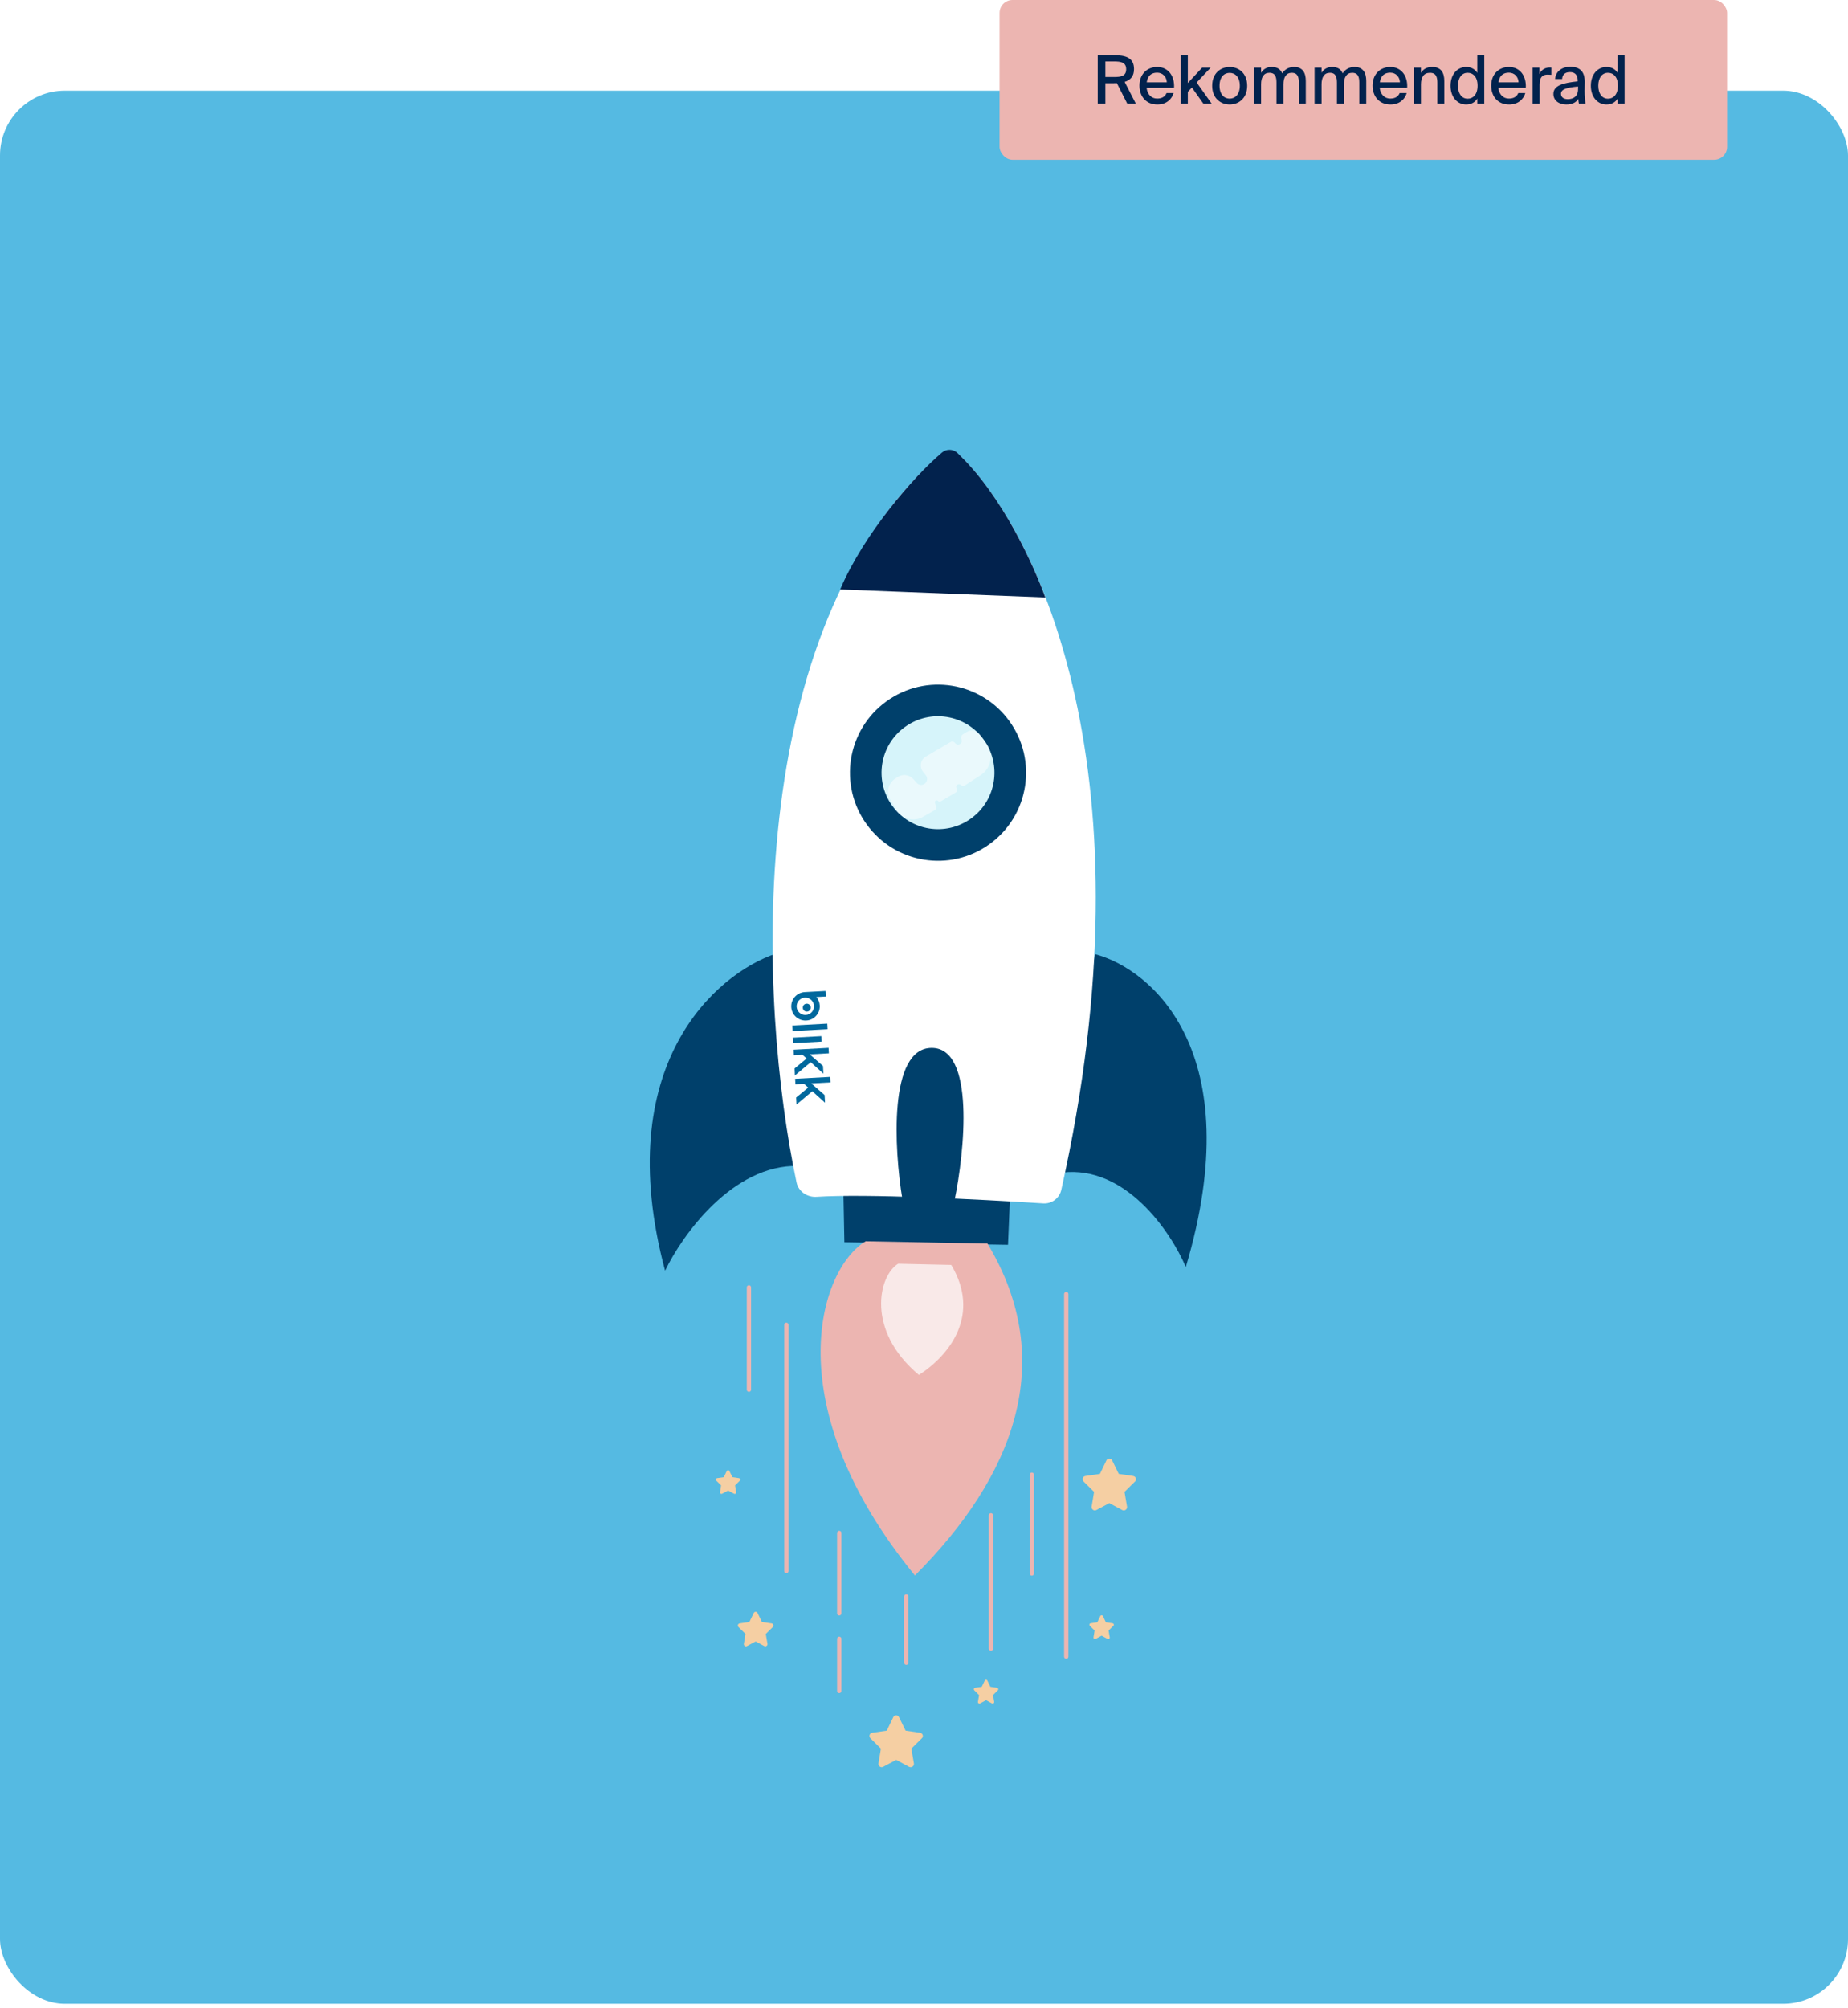
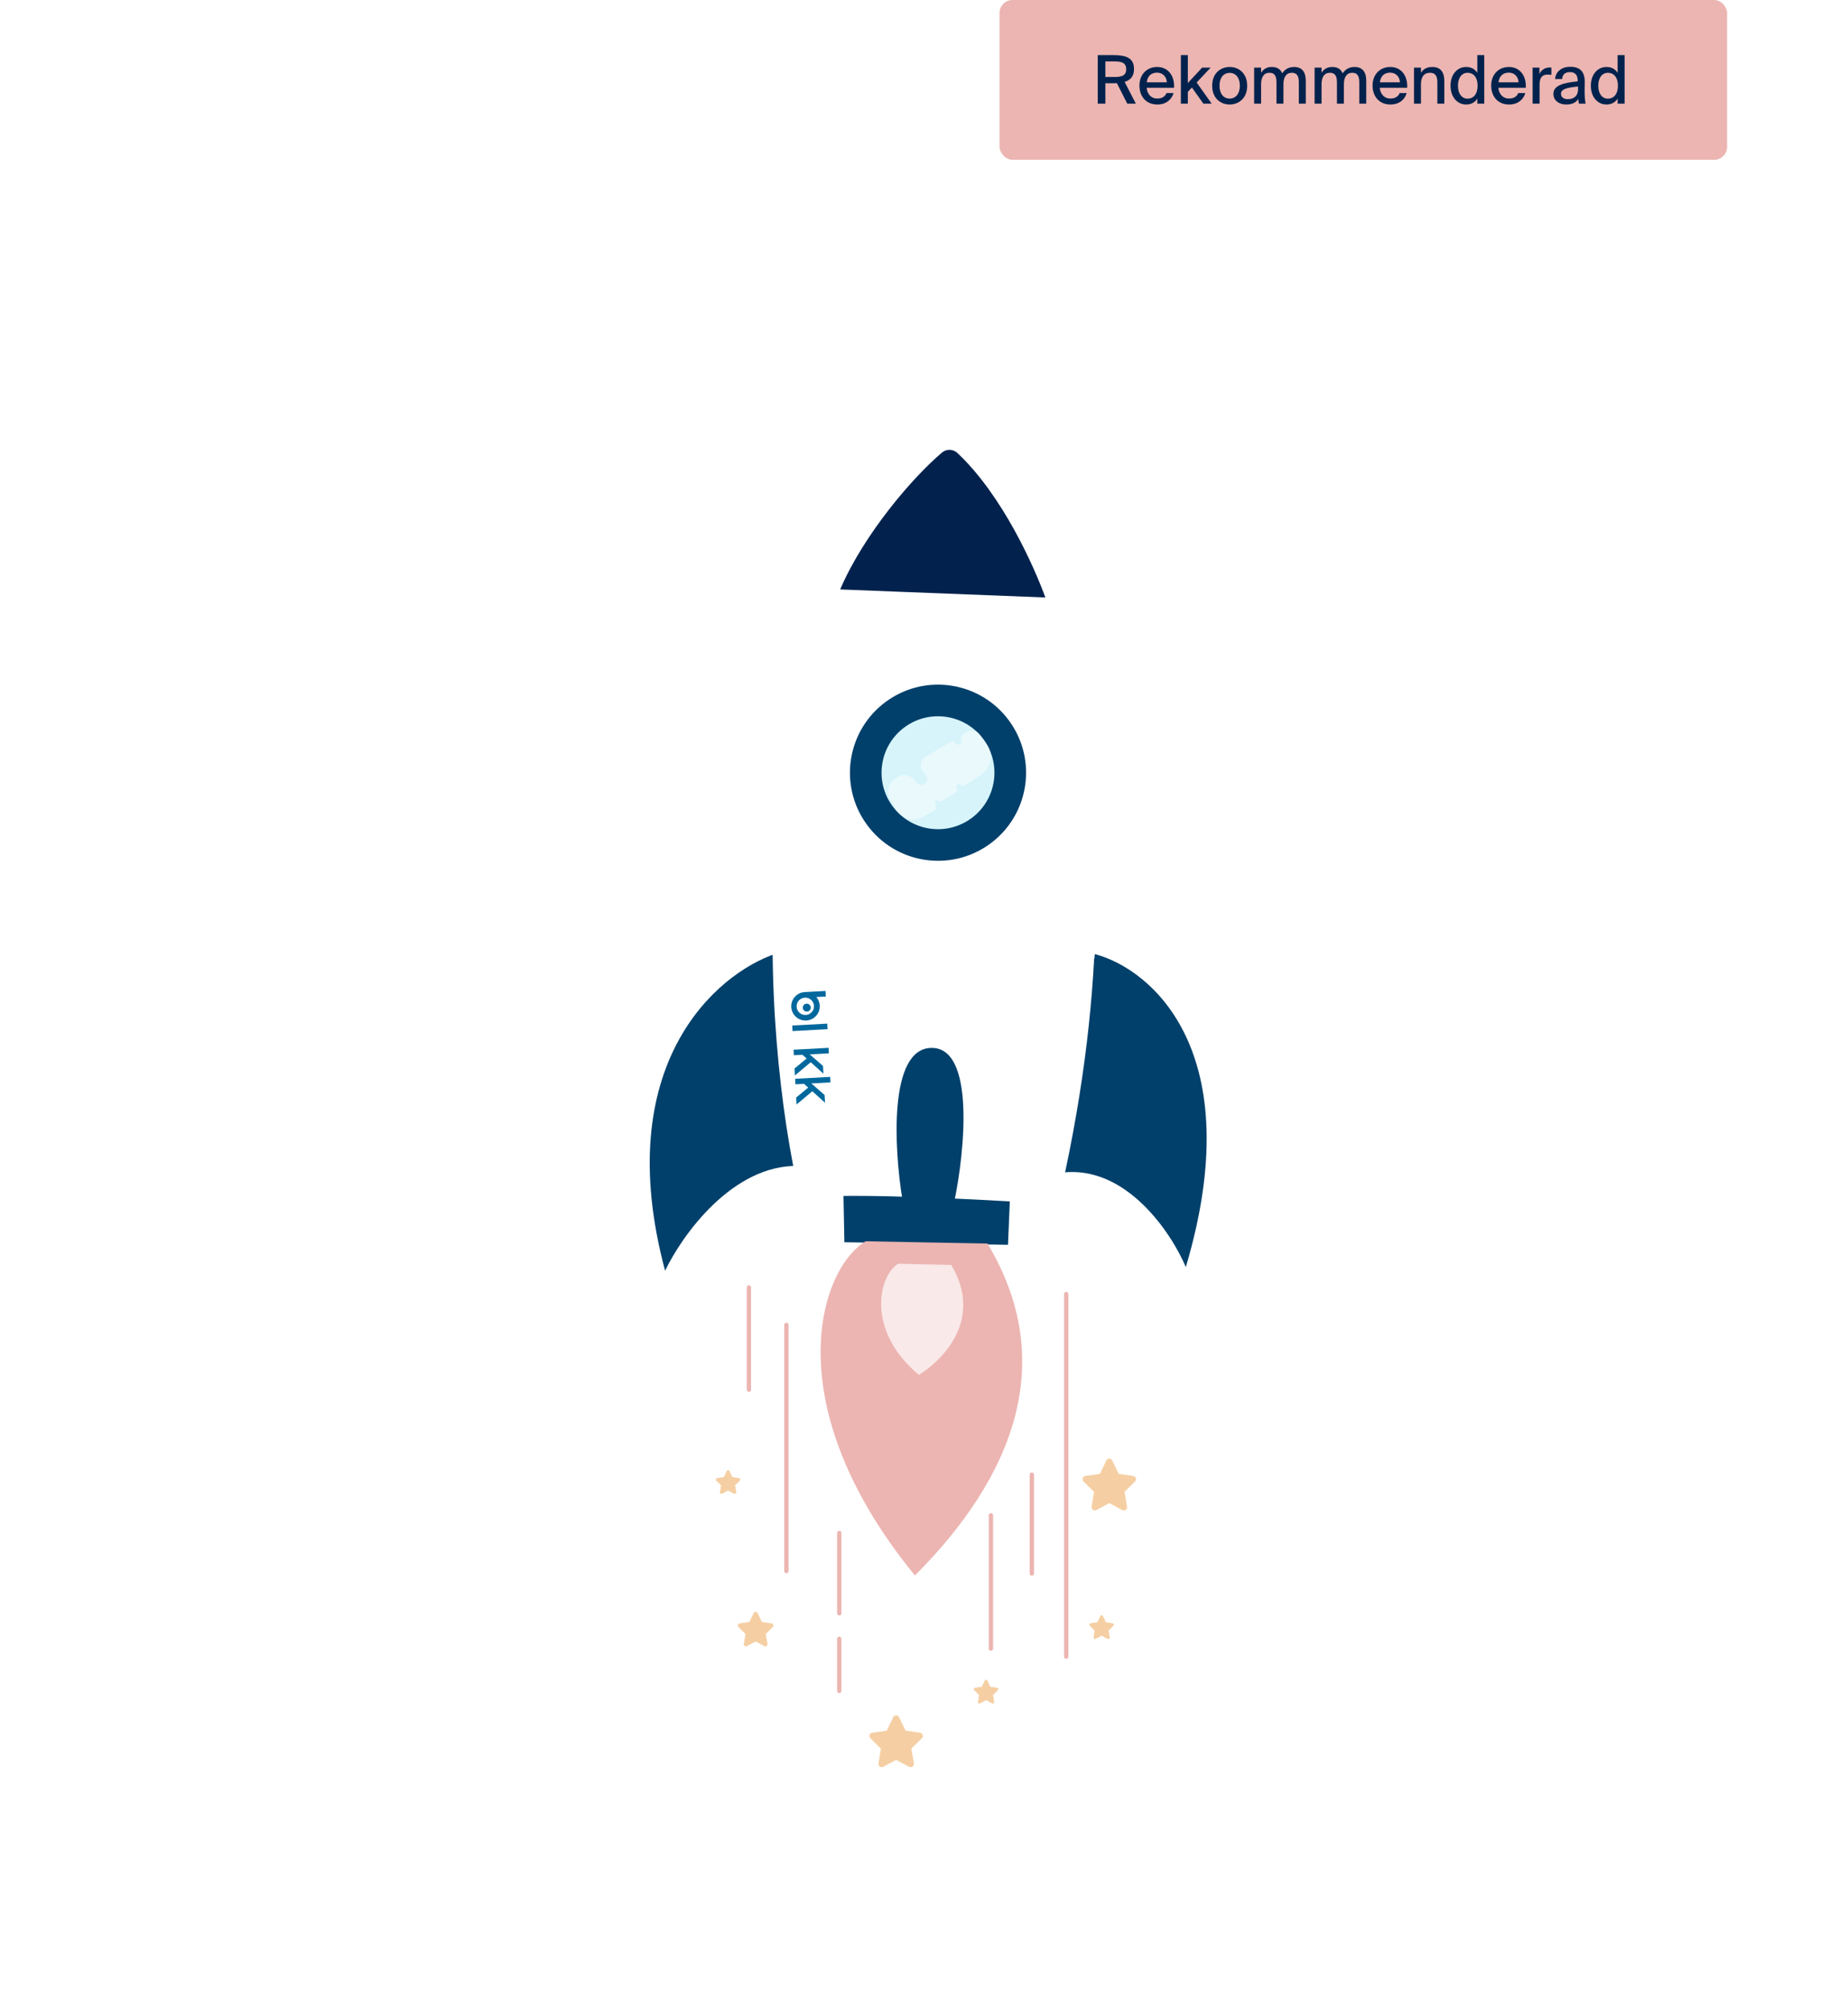
<svg xmlns="http://www.w3.org/2000/svg" width="856" height="930" viewBox="0 0 856 930" fill="none">
  <rect width="856" height="930" fill="white" />
-   <rect y="42" width="856" height="886" rx="30" fill="#55BAE2" />
  <path d="M308.073 588.503C282.588 493.334 331.628 450.964 359.334 441.675C358.155 471.447 365.81 519.614 369.786 539.976C339.336 539.287 315.956 572.04 308.073 588.503Z" fill="#00406B" />
  <path d="M549.273 586.809C578.84 487.435 533.506 448.782 507.143 441.877L491.979 543.052C521.512 539.531 542.481 570.756 549.273 586.809Z" fill="#00406B" />
  <path d="M350.898 747.024L352.93 751.181L357.398 751.837C357.773 751.899 358.086 752.149 358.211 752.524C358.336 752.868 358.242 753.274 357.961 753.524L354.711 756.743L355.492 761.306C355.555 761.681 355.398 762.056 355.086 762.274C354.773 762.524 354.367 762.524 354.023 762.368L350.023 760.212L345.992 762.368C345.68 762.524 345.273 762.524 344.961 762.274C344.648 762.056 344.492 761.681 344.555 761.306L345.305 756.743L342.055 753.524C341.805 753.274 341.711 752.868 341.805 752.524C341.93 752.149 342.242 751.899 342.617 751.837L347.117 751.181L349.117 747.024C349.273 746.681 349.617 746.462 350.023 746.462C350.398 746.462 350.742 746.681 350.898 747.024Z" fill="#F5CFA3" />
  <path d="M510.875 748.468L512.271 751.325L515.344 751.776C515.602 751.819 515.816 751.991 515.902 752.249C515.988 752.485 515.924 752.765 515.73 752.937L513.496 755.149L514.033 758.286C514.076 758.544 513.969 758.802 513.754 758.952C513.539 759.124 513.26 759.124 513.023 759.017L510.273 757.534L507.502 759.017C507.287 759.124 507.008 759.124 506.793 758.952C506.578 758.802 506.471 758.544 506.514 758.286L507.029 755.149L504.795 752.937C504.623 752.765 504.559 752.485 504.623 752.249C504.709 751.991 504.924 751.819 505.182 751.776L508.275 751.325L509.65 748.468C509.758 748.231 509.994 748.081 510.273 748.081C510.531 748.081 510.768 748.231 510.875 748.468Z" fill="#F5CFA3" />
  <path d="M457.352 778.342L458.748 781.199L461.82 781.65C462.078 781.693 462.293 781.865 462.379 782.123C462.465 782.359 462.4 782.639 462.207 782.811L459.973 785.023L460.51 788.16C460.553 788.418 460.445 788.676 460.23 788.826C460.016 788.998 459.736 788.998 459.5 788.891L456.75 787.408L453.979 788.891C453.764 788.998 453.484 788.998 453.27 788.826C453.055 788.676 452.947 788.418 452.99 788.16L453.506 785.023L451.271 782.811C451.1 782.639 451.035 782.359 451.1 782.123C451.186 781.865 451.4 781.693 451.658 781.65L454.752 781.199L456.127 778.342C456.234 778.105 456.471 777.955 456.75 777.955C457.008 777.955 457.244 778.105 457.352 778.342Z" fill="#F5CFA3" />
  <path d="M337.859 681.248L339.256 684.105L342.328 684.557C342.586 684.6 342.801 684.771 342.887 685.029C342.973 685.266 342.908 685.545 342.715 685.717L340.48 687.93L341.018 691.066C341.061 691.324 340.953 691.582 340.738 691.732C340.523 691.904 340.244 691.904 340.008 691.797L337.258 690.314L334.486 691.797C334.271 691.904 333.992 691.904 333.777 691.732C333.562 691.582 333.455 691.324 333.498 691.066L334.014 687.93L331.779 685.717C331.607 685.545 331.543 685.266 331.607 685.029C331.693 684.771 331.908 684.6 332.166 684.557L335.26 684.105L336.635 681.248C336.742 681.012 336.979 680.861 337.258 680.861C337.516 680.861 337.752 681.012 337.859 681.248Z" fill="#F5CFA3" />
  <path d="M416.43 795.268L419.477 801.502L426.18 802.486C426.742 802.58 427.211 802.955 427.398 803.518C427.586 804.033 427.445 804.643 427.023 805.018L422.148 809.846L423.32 816.689C423.414 817.252 423.18 817.814 422.711 818.143C422.242 818.518 421.633 818.518 421.117 818.283L415.117 815.049L409.07 818.283C408.602 818.518 407.992 818.518 407.523 818.143C407.055 817.814 406.82 817.252 406.914 816.689L408.039 809.846L403.164 805.018C402.789 804.643 402.648 804.033 402.789 803.518C402.977 802.955 403.445 802.58 404.008 802.486L410.758 801.502L413.758 795.268C413.992 794.752 414.508 794.424 415.117 794.424C415.68 794.424 416.195 794.752 416.43 795.268Z" fill="#F5CFA3" />
  <path d="M515.164 676.352L518.211 682.586L524.914 683.57C525.477 683.664 525.945 684.039 526.133 684.602C526.32 685.117 526.18 685.727 525.758 686.102L520.883 690.93L522.055 697.773C522.148 698.336 521.914 698.898 521.445 699.227C520.977 699.602 520.367 699.602 519.852 699.367L513.852 696.133L507.805 699.367C507.336 699.602 506.727 699.602 506.258 699.227C505.789 698.898 505.555 698.336 505.648 697.773L506.773 690.93L501.898 686.102C501.523 685.727 501.383 685.117 501.523 684.602C501.711 684.039 502.18 683.664 502.742 683.57L509.492 682.586L512.492 676.352C512.727 675.836 513.242 675.508 513.852 675.508C514.414 675.508 514.93 675.836 515.164 676.352Z" fill="#F5CFA3" />
  <path d="M391.118 575.317L390.686 552.937L467.778 555.751L466.908 576.494L391.118 575.317Z" fill="#00406B" />
  <path d="M434.95 210.991C343.254 292.166 351.383 464.776 368.975 547.673C369.862 551.854 373.927 554.56 378.193 554.285C401.092 552.805 452.76 555.372 483.268 557.336C487.183 557.588 490.727 554.91 491.586 551.083C534.463 359.96 481.536 247.252 444.84 211.118C442.107 208.427 437.821 208.448 434.95 210.991Z" fill="white" />
  <path d="M431.58 485.312C411.499 485.312 414.148 532.03 417.983 555.389L442.04 556.435C446.921 533.076 451.662 485.312 431.58 485.312Z" fill="#00406B" />
  <circle cx="434.491" cy="357.869" r="40.791" transform="rotate(-35.889 434.491 357.869)" fill="#00406B" />
  <circle cx="434.481" cy="357.87" r="26.148" transform="rotate(-35.889 434.481 357.87)" fill="#D6F4FA" />
  <path d="M423.796 729.653C359.412 650.898 379.312 587.908 400.985 574.864L457.407 575.929C490.353 630.76 469.429 683.98 423.796 729.653Z" fill="#ECB5B1" />
  <path d="M425.647 636.785C401.017 616.234 406.89 590.807 416.028 585.27L440.624 585.824C454.168 608.519 440.555 627.155 425.647 636.785Z" fill="#F9E9E8" />
  <path d="M484.209 276.706L389.169 272.989C400.095 247.432 422.78 221.031 436.336 209.593C438.44 207.817 441.498 207.926 443.502 209.814C464.709 229.791 479.28 263.124 484.209 276.706Z" fill="#02224D" />
  <line x1="459" y1="701.795" x2="459" y2="763.51" stroke="#ECB5B1" stroke-width="2" stroke-linecap="round" />
-   <line x1="419.789" y1="739.374" x2="419.789" y2="770.048" stroke="#ECB5B1" stroke-width="2" stroke-linecap="round" />
  <line x1="388.75" y1="758.98" x2="388.75" y2="783.12" stroke="#ECB5B1" stroke-width="2" stroke-linecap="round" />
  <line x1="388.75" y1="709.963" x2="388.75" y2="747.172" stroke="#ECB5B1" stroke-width="2" stroke-linecap="round" />
  <path d="M346.906 596.237V643.615" stroke="#ECB5B1" stroke-width="2" stroke-linecap="round" />
  <path d="M477.945 682.976V728.72" stroke="#ECB5B1" stroke-width="2" stroke-linecap="round" />
  <line x1="493.883" y1="599.334" x2="493.883" y2="767.24" stroke="#ECB5B1" stroke-width="2" stroke-linecap="round" />
  <line x1="364.25" y1="613.574" x2="364.25" y2="727.568" stroke="#ECB5B1" stroke-width="2" stroke-linecap="round" />
  <path opacity="0.49" d="M412.4 370.311L414.345 373.604L415.168 374.997C417.724 379.322 423.288 380.78 427.637 378.264L433.071 375.12C433.571 374.831 433.806 374.235 433.638 373.682L433.054 371.761C432.779 370.855 433.957 370.235 434.548 370.976C434.814 371.31 435.286 371.397 435.655 371.181L442.657 367.067C443.256 366.714 443.487 365.964 443.19 365.335L443.037 365.012C442.405 363.674 444.158 362.499 445.155 363.593C445.579 364.058 446.278 364.149 446.807 363.807L454.233 359.007C459.151 355.828 460.382 349.167 456.926 344.441L453.772 340.128C452.395 338.245 449.798 337.747 447.822 338.985L445.992 340.132C445.297 340.568 444.997 341.428 445.272 342.201L445.4 342.564C446.049 344.395 443.606 345.7 442.446 344.141C441.93 343.448 440.975 343.255 440.23 343.693L428.834 350.388C426.354 351.846 425.74 355.162 427.534 357.411L428.849 359.059C429.832 360.292 429.574 362.098 428.286 363.007C427.157 363.802 425.612 363.634 424.682 362.613L422.994 360.762C421.145 358.734 418.096 358.352 415.803 359.86L414.642 360.624C411.431 362.738 410.444 367.001 412.4 370.311Z" fill="white" />
  <g clip-path="url(#clip0_3176_6548)">
    <path d="M383.327 476.639L383.188 474.067L366.961 474.947L367.1 477.519L383.327 476.639Z" fill="#00689D" />
-     <path d="M380.615 482.392L380.477 479.848L367.279 480.563L367.417 483.108L380.615 482.392Z" fill="#00689D" />
    <path d="M381.407 497.238L381.214 493.681L375.062 488.306L383.935 487.825L383.797 485.28L367.57 486.16L367.708 488.705L371.687 488.489L373.625 490.223L368.041 494.834L368.216 498.063L375.533 491.931L381.407 497.238Z" fill="#00689D" />
    <path d="M376.276 505.389L382.149 510.696L381.957 507.14L375.804 501.765L384.677 501.284L384.539 498.739L368.312 499.619L368.45 502.164L372.429 501.948L374.367 503.682L368.783 508.293L368.958 511.521L376.276 505.389Z" fill="#00689D" />
    <path d="M369.003 466.268C368.883 464.054 370.585 462.162 372.805 462.041C375.025 461.921 376.922 463.618 377.042 465.832C377.162 468.046 375.46 469.938 373.24 470.058C371.02 470.178 369.123 468.481 369.003 466.268ZM379.711 465.687C379.629 464.178 379.043 462.816 378.126 461.753L382.522 461.514L382.383 458.942L372.755 459.464C369.111 459.662 366.316 462.768 366.513 466.403C366.71 470.037 369.824 472.823 373.469 472.625C377.113 472.428 379.908 469.321 379.711 465.687Z" fill="#00689D" />
    <path d="M375.54 466.553C375.486 465.556 374.613 464.775 373.589 464.83C372.565 464.886 371.806 465.756 371.86 466.753C371.915 467.774 372.764 468.556 373.788 468.501C374.812 468.445 375.596 467.574 375.54 466.553Z" fill="#00689D" />
  </g>
  <rect x="463" width="337" height="74" rx="6" fill="#ECB5B1" />
  <path d="M517.346 38.514C516.881 38.545 516.385 38.545 515.889 38.545H512.014V48H508.48V25.525H515.61C521.655 25.525 525.282 26.796 525.282 32.004C525.282 35.228 523.732 37.057 520.942 37.925L526.119 48H522.151L517.346 38.514ZM512.014 28.439V35.662H516.075C519.392 35.662 521.655 35.166 521.655 32.066C521.655 28.842 519.206 28.439 516.013 28.439H512.014ZM540.346 43.102H543.601C542.826 45.861 540.346 48.403 536.099 48.403C530.705 48.403 527.791 44.466 527.791 39.63C527.791 34.453 531.263 31.012 536.006 31.012C541.152 31.012 544.159 35.228 543.818 40.653H531.108C531.418 43.722 533.371 45.644 535.975 45.644C538.3 45.644 539.664 44.683 540.346 43.102ZM531.17 38.111H540.47C540.377 35.631 538.641 33.647 535.975 33.647C533.464 33.647 531.604 34.949 531.17 38.111ZM550.205 25.525V38.452L556.839 31.322H560.776L554.297 38.204L561.241 48H557.397L552.096 40.529L550.205 42.544V48H546.981V25.525H550.205ZM577.699 39.723C577.699 45.737 573.545 48.403 569.577 48.403C565.64 48.403 561.486 45.737 561.486 39.723C561.486 33.678 565.64 31.012 569.577 31.012C573.545 31.012 577.699 33.678 577.699 39.723ZM569.577 45.675C572.026 45.675 574.289 43.784 574.289 39.723C574.289 35.569 572.026 33.74 569.577 33.74C567.159 33.74 564.896 35.507 564.896 39.723C564.896 43.846 567.159 45.675 569.577 45.675ZM584.141 48H580.917V31.322H584.141V33.74C585.102 32.097 586.683 31.012 589.07 31.012C591.643 31.012 593.162 32.097 593.906 33.957C595.301 31.88 597.254 31.012 599.424 31.012C603.33 31.012 604.849 33.616 604.849 37.491V48H601.625V38.359C601.625 35.941 601.253 33.709 598.339 33.709C595.797 33.709 594.495 35.724 594.495 39.041V48H591.271V38.359C591.271 35.941 590.899 33.709 587.985 33.709C585.412 33.709 584.141 35.724 584.141 39.041V48ZM612.144 48H608.92V31.322H612.144V33.74C613.105 32.097 614.686 31.012 617.073 31.012C619.646 31.012 621.165 32.097 621.909 33.957C623.304 31.88 625.257 31.012 627.427 31.012C631.333 31.012 632.852 33.616 632.852 37.491V48H629.628V38.359C629.628 35.941 629.256 33.709 626.342 33.709C623.8 33.709 622.498 35.724 622.498 39.041V48H619.274V38.359C619.274 35.941 618.902 33.709 615.988 33.709C613.415 33.709 612.144 35.724 612.144 39.041V48ZM648.331 43.102H651.586C650.811 45.861 648.331 48.403 644.084 48.403C638.69 48.403 635.776 44.466 635.776 39.63C635.776 34.453 639.248 31.012 643.991 31.012C649.137 31.012 652.144 35.228 651.803 40.653H639.093C639.403 43.722 641.356 45.644 643.96 45.644C646.285 45.644 647.649 44.683 648.331 43.102ZM639.155 38.111H648.455C648.362 35.631 646.626 33.647 643.96 33.647C641.449 33.647 639.589 34.949 639.155 38.111ZM658.19 33.74C659.151 32.097 660.825 31.012 663.429 31.012C667.459 31.012 669.009 33.616 669.009 37.491V48H665.785V38.359C665.785 35.941 665.382 33.709 662.344 33.709C659.554 33.709 658.19 35.724 658.19 39.041V48H654.966V31.322H658.19V33.74ZM684.292 25.525H687.516V48H684.292V45.644C683.269 47.349 681.533 48.403 679.084 48.403C675.209 48.403 671.892 45.148 671.892 39.692C671.892 34.267 675.209 31.012 679.084 31.012C681.533 31.012 683.269 32.066 684.292 33.771V25.525ZM679.828 33.709C677.162 33.709 675.333 35.941 675.333 39.692C675.333 43.443 677.162 45.706 679.828 45.706C682.308 45.706 684.416 43.815 684.416 39.692C684.416 35.569 682.308 33.709 679.828 33.709ZM703.277 43.102H706.532C705.757 45.861 703.277 48.403 699.03 48.403C693.636 48.403 690.722 44.466 690.722 39.63C690.722 34.453 694.194 31.012 698.937 31.012C704.083 31.012 707.09 35.228 706.749 40.653H694.039C694.349 43.722 696.302 45.644 698.906 45.644C701.231 45.644 702.595 44.683 703.277 43.102ZM694.101 38.111H703.401C703.308 35.631 701.572 33.647 698.906 33.647C696.395 33.647 694.535 34.949 694.101 38.111ZM718.592 34.639C718.003 34.577 717.445 34.546 716.918 34.546C714.438 34.546 713.136 35.755 713.136 39.258V48H709.912V31.322H713.074V34.267C713.942 32.376 715.616 31.291 717.693 31.26C717.972 31.26 718.313 31.26 718.592 31.291V34.639ZM719.546 43.505C719.546 39.444 724.32 38.359 730.799 37.677V37.336C730.799 34.391 729.249 33.399 727.203 33.399C724.971 33.399 723.7 34.546 723.576 36.592H720.321C720.6 33.058 723.514 30.919 727.327 30.919C731.636 30.919 734.116 32.996 734.054 37.987C734.054 38.39 733.992 41.273 733.992 41.986C733.992 44.466 734.147 46.512 734.457 48H731.357C731.233 47.349 731.14 46.853 731.078 45.799C730.086 47.473 728.195 48.403 725.498 48.403C722.119 48.403 719.546 46.543 719.546 43.505ZM730.954 40.064C725.777 40.56 723.049 41.273 723.049 43.443C723.049 44.962 724.258 45.923 726.211 45.923C728.877 45.923 730.954 44.59 730.954 41.273V40.064ZM749.289 25.525H752.513V48H749.289V45.644C748.266 47.349 746.53 48.403 744.081 48.403C740.206 48.403 736.889 45.148 736.889 39.692C736.889 34.267 740.206 31.012 744.081 31.012C746.53 31.012 748.266 32.066 749.289 33.771V25.525ZM744.825 33.709C742.159 33.709 740.33 35.941 740.33 39.692C740.33 43.443 742.159 45.706 744.825 45.706C747.305 45.706 749.413 43.815 749.413 39.692C749.413 35.569 747.305 33.709 744.825 33.709Z" fill="#02224D" />
  <defs>
    <clipPath id="clip0_3176_6548">
      <rect width="51.799" height="16.28" fill="white" transform="translate(382.383 458.942) rotate(86.897)" />
    </clipPath>
  </defs>
</svg>